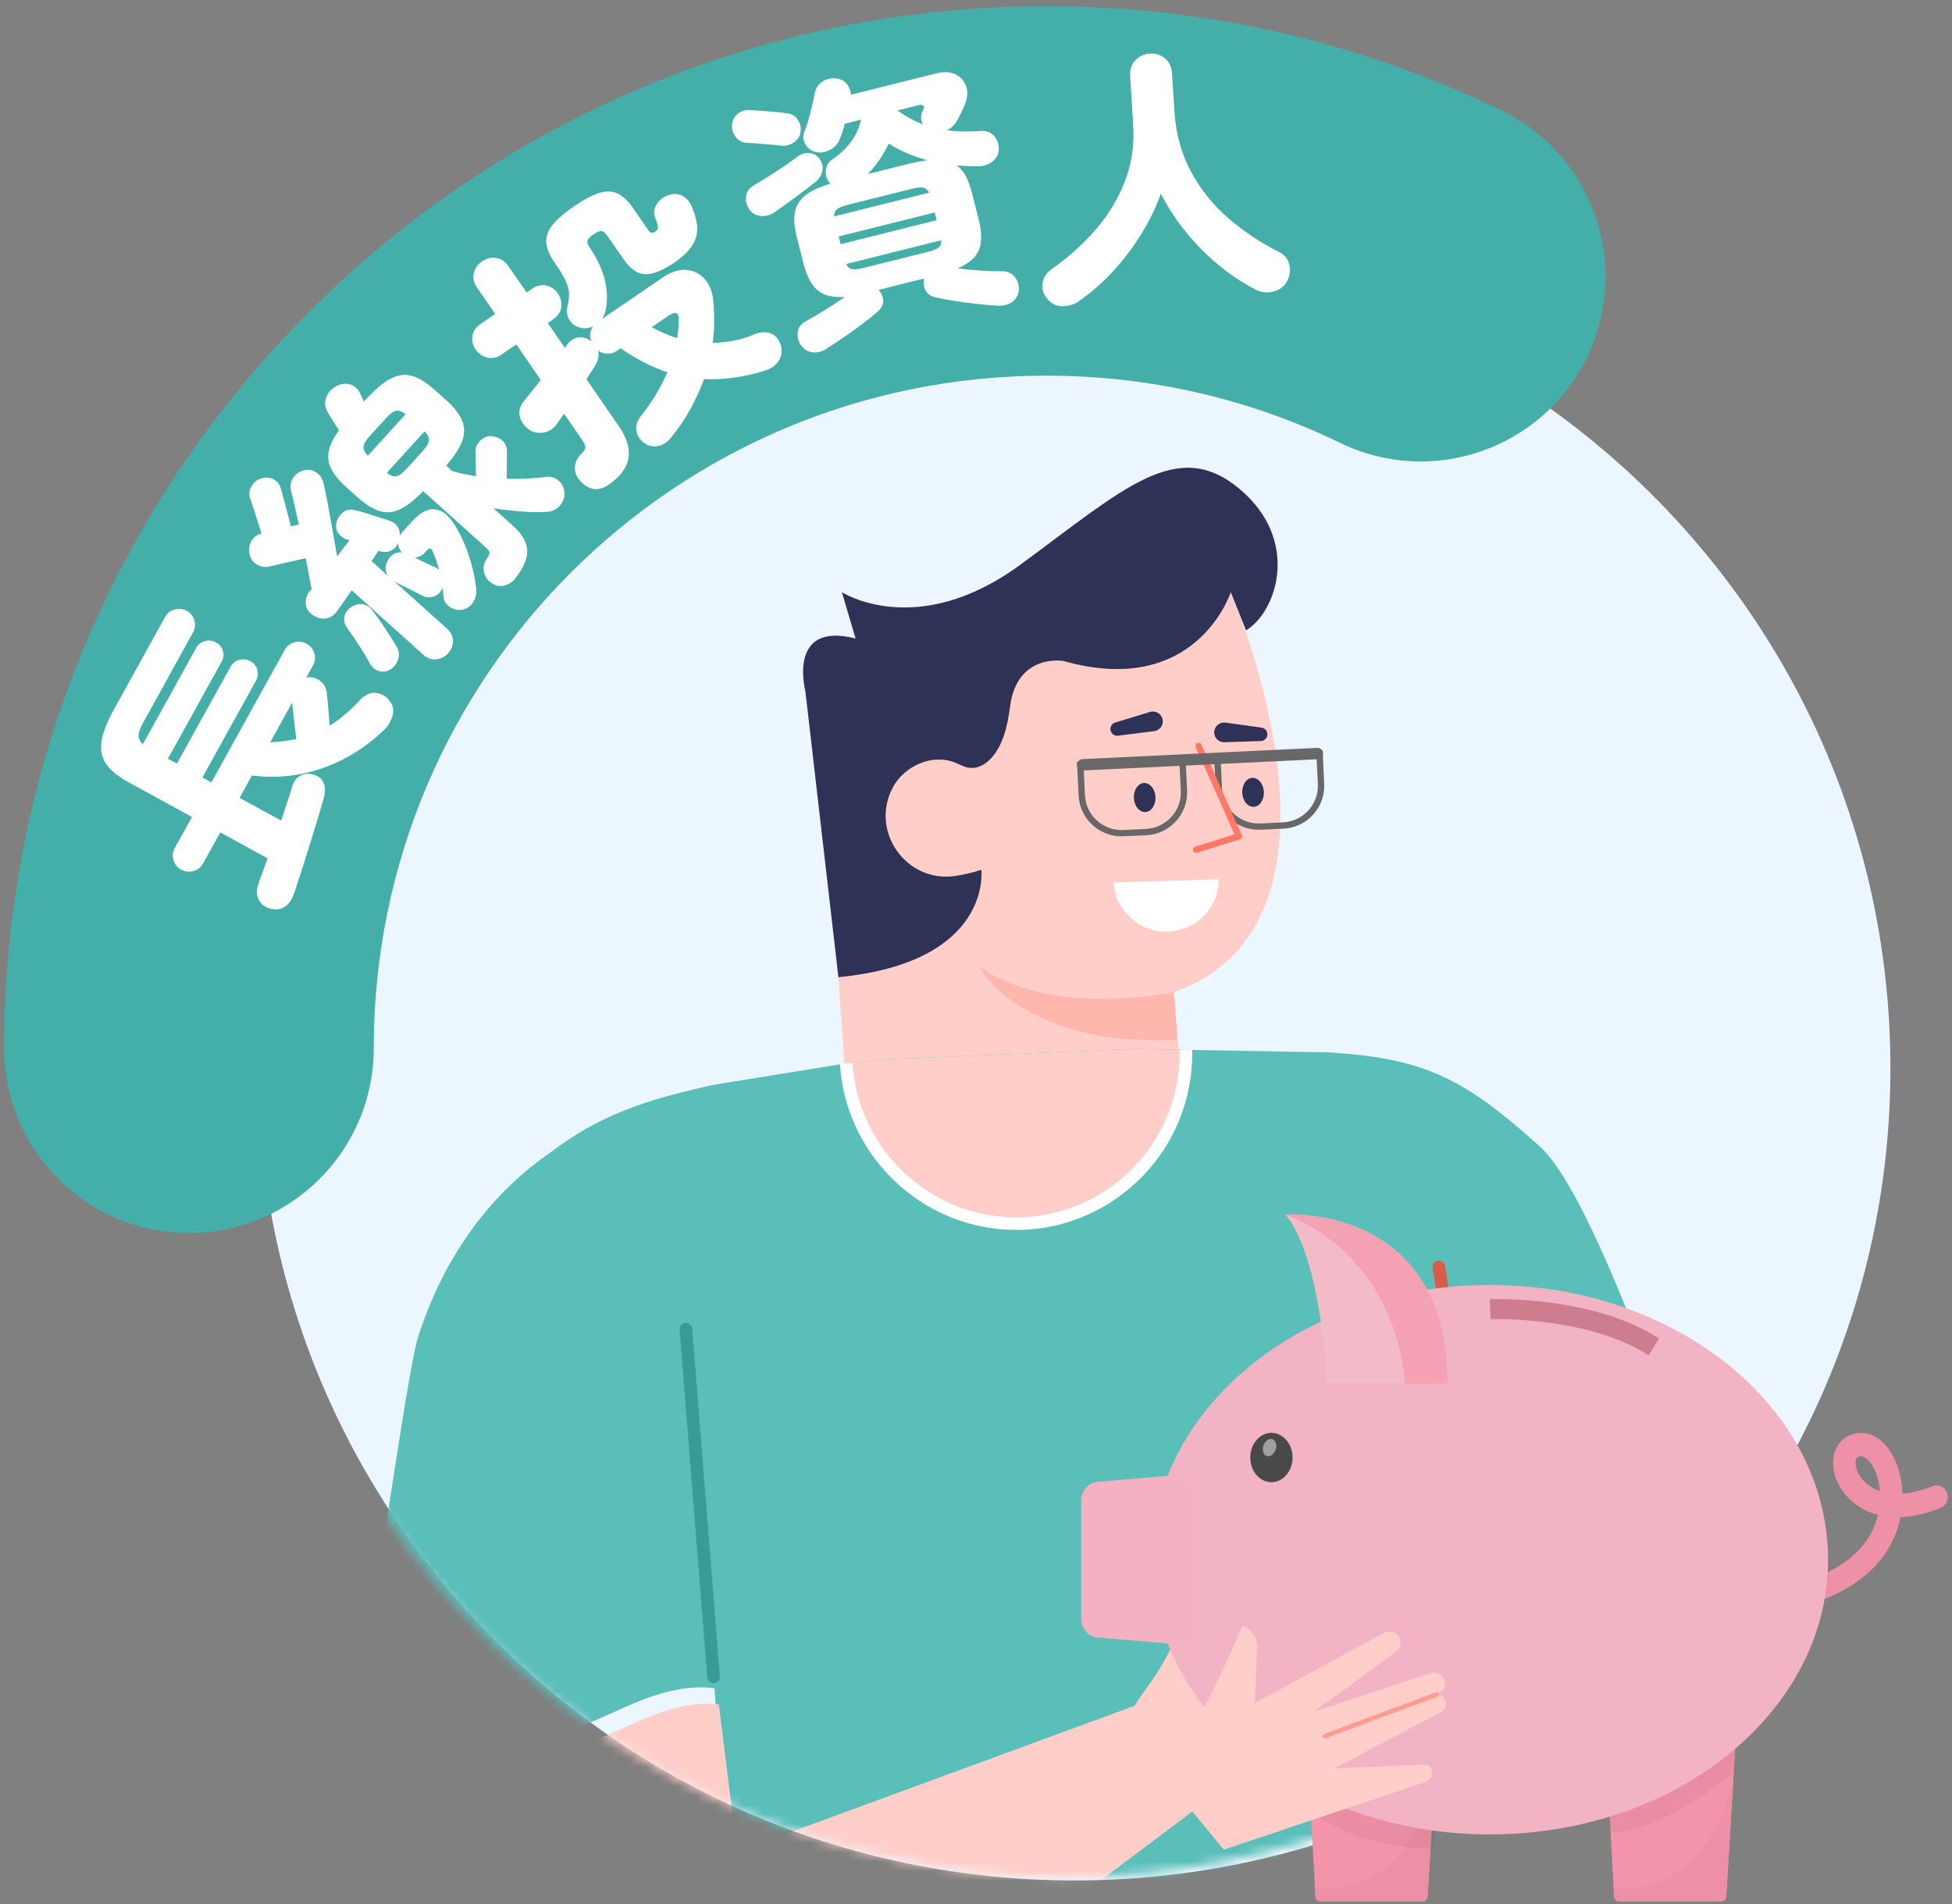
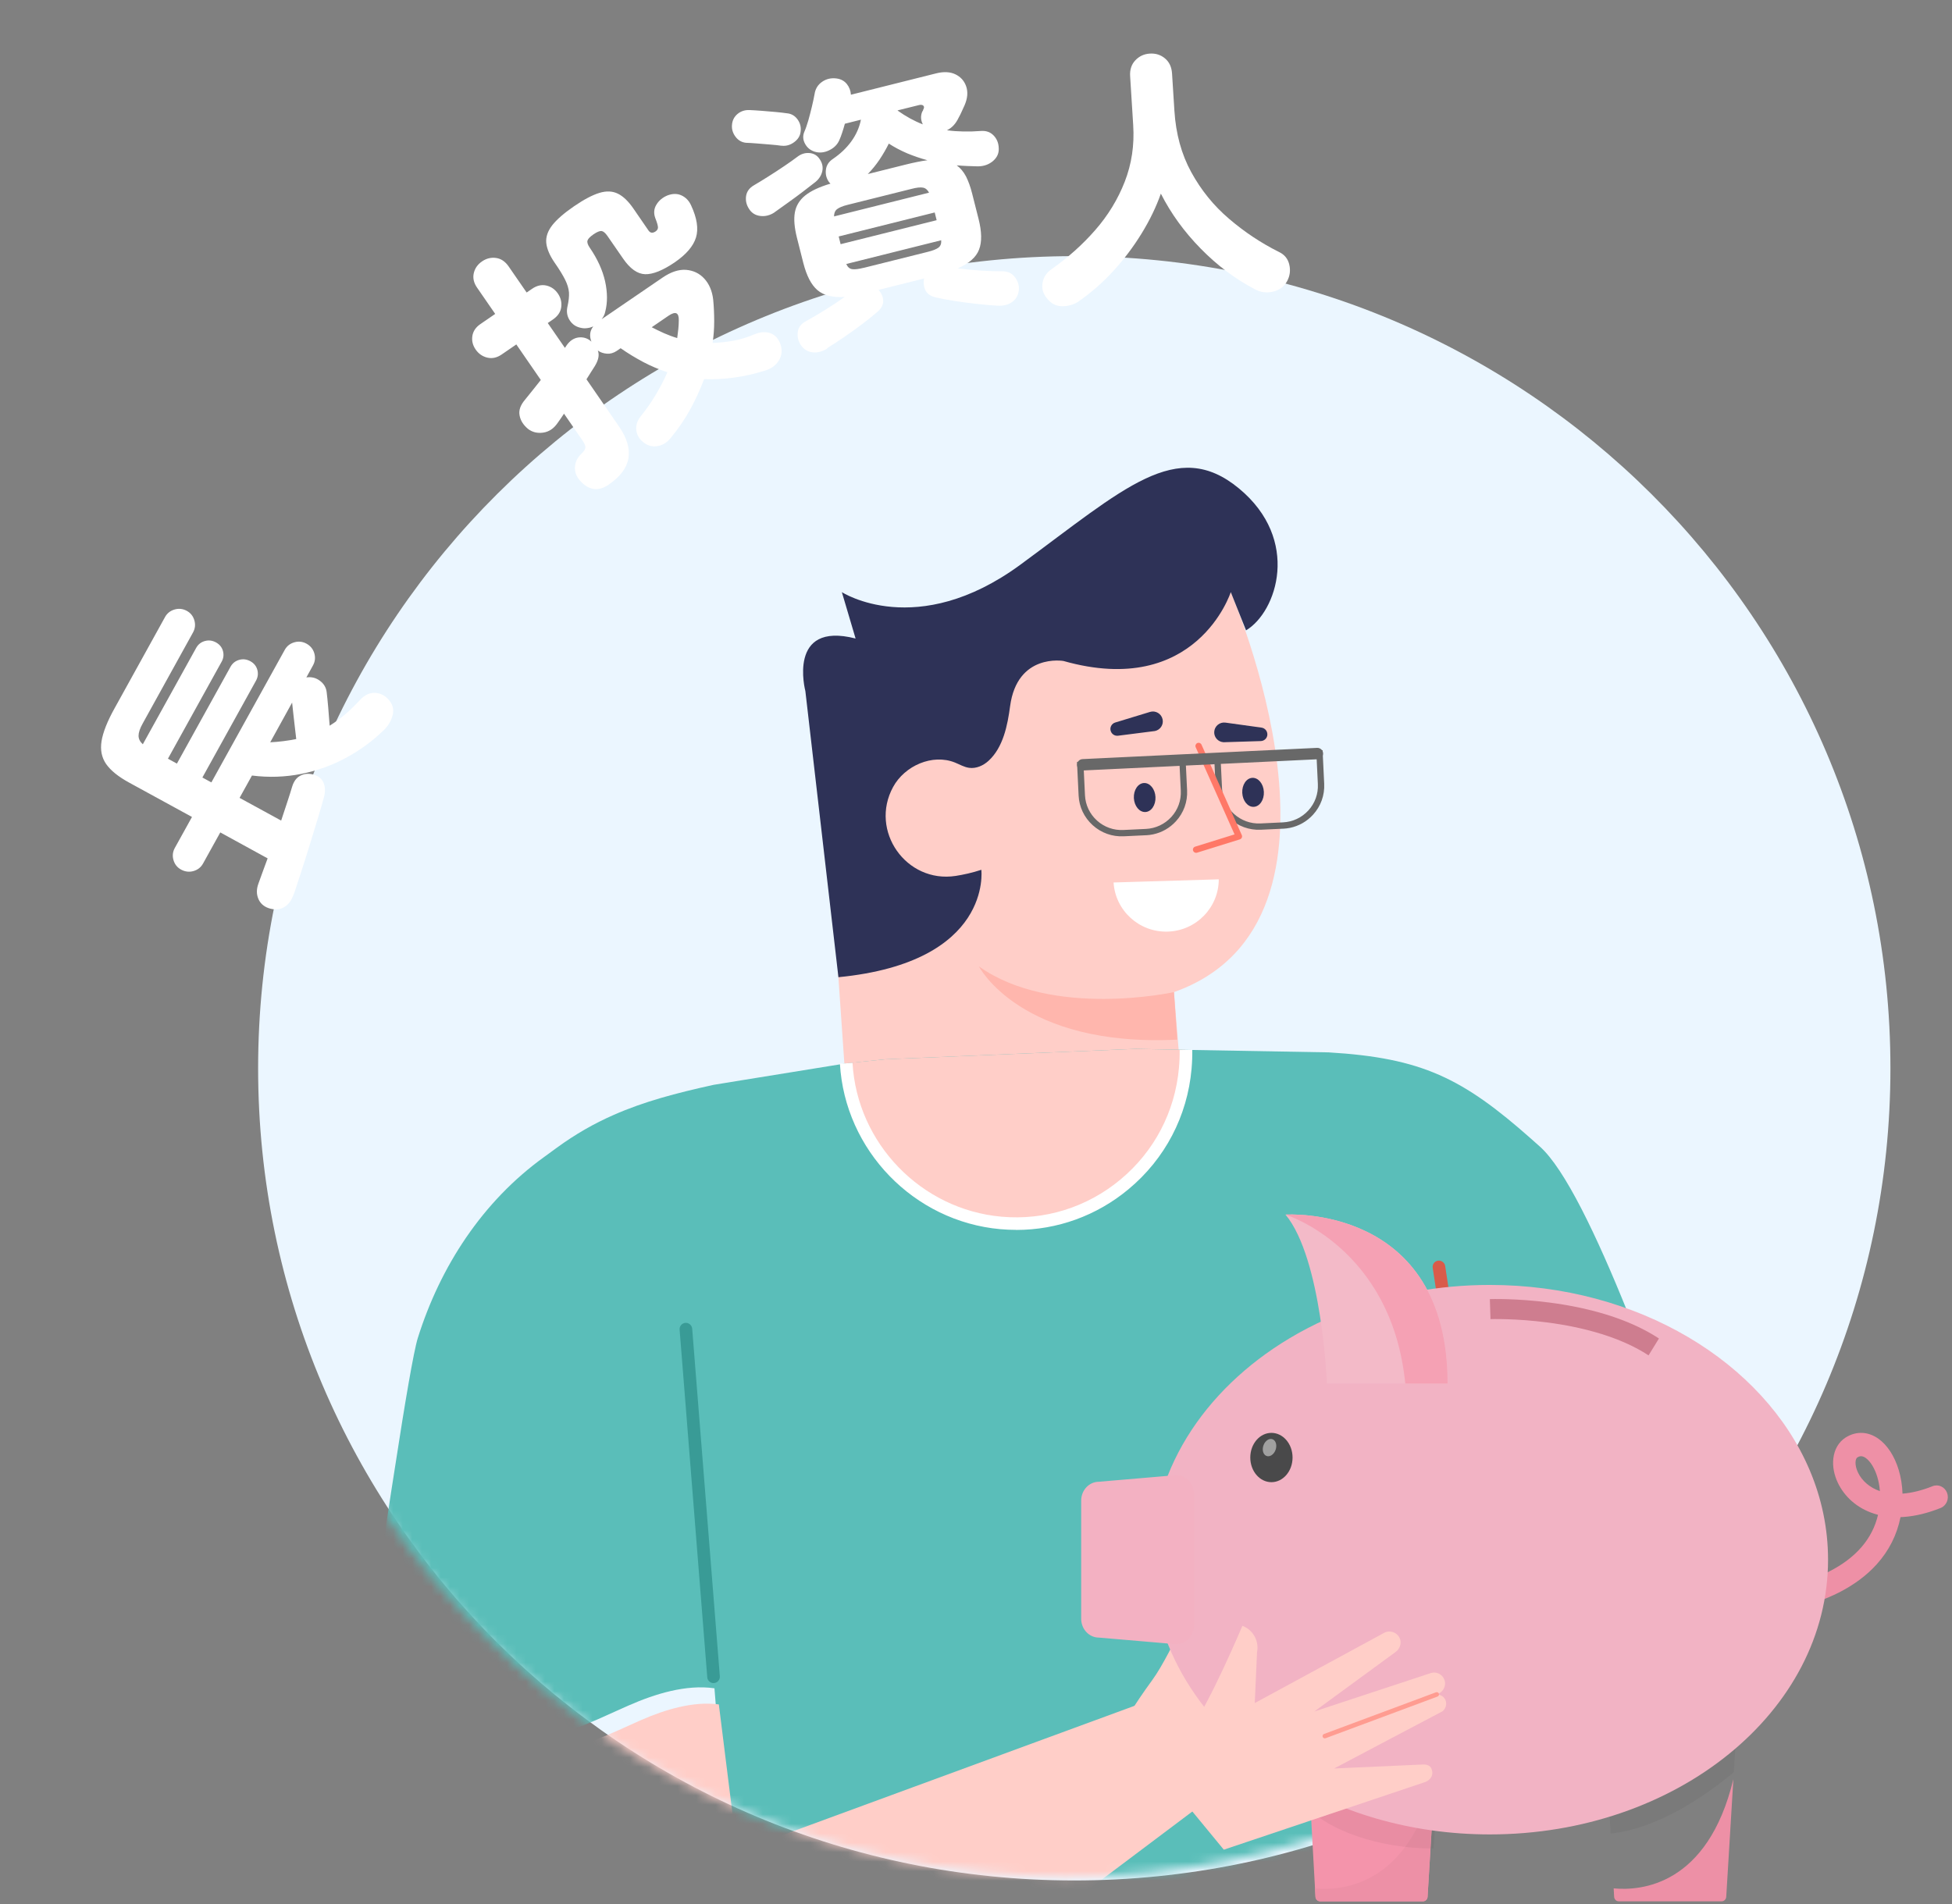
<svg xmlns="http://www.w3.org/2000/svg" width="206" height="201" viewBox="0 0 206 201" fill="none">
  <rect x="0" y="0" width="206" height="201" fill="#808080" stroke="none" />
  <g id="Group 58482">
    <g id="Group 58435">
      <g id="Group 58434">
        <path id="Vector" d="M113.371 198.487C160.939 198.487 199.502 160.107 199.502 112.762C199.502 65.417 160.939 27.036 113.371 27.036C65.802 27.036 27.24 65.417 27.24 112.762C27.24 160.107 65.802 198.487 113.371 198.487Z" fill="#EBF6FF" />
        <g id="Clip path group">
          <mask id="mask0_1_4559" style="mask-type:luminance" maskUnits="userSpaceOnUse" x="26" y="26" width="173" height="173">
            <g id="clippath">
              <path id="Vector_2" d="M112.366 198.113C159.935 198.113 198.497 159.732 198.497 112.387C198.497 65.042 159.935 26.662 112.366 26.662C64.798 26.662 26.235 65.042 26.235 112.387C26.235 159.732 64.798 198.113 112.366 198.113Z" fill="white" />
            </g>
          </mask>
          <g mask="url(#mask0_1_4559)">
            <g id="Group">
              <path id="Vector_3" d="M129.884 62.508C129.884 62.508 145.002 97.218 123.892 104.722L125.1 119.625L89.815 122.457L86.63 76.506L129.884 62.508Z" fill="#FFCEC8" />
              <path id="Vector_4" d="M129.884 62.508C129.884 62.508 126.279 73.751 112.224 69.767C112.224 69.767 107.349 68.919 106.597 74.552C106.332 76.535 105.879 78.879 104.326 80.303C103.773 80.811 103.017 81.152 102.271 81.046C101.741 80.972 101.27 80.686 100.775 80.487C98.401 79.535 95.475 80.824 94.253 83.065C91.727 87.692 95.629 93.254 100.847 92.457C101.657 92.331 102.591 92.132 103.563 91.81C103.563 91.81 104.788 101.552 88.481 103.147L84.992 72.941C84.992 72.941 83.034 65.536 90.293 67.398L88.843 62.501C88.843 62.501 96.738 67.636 107.679 59.608C118.62 51.579 124.186 46.133 130.743 51.55C137.301 56.968 134.752 64.594 131.499 66.536L129.894 62.517L129.884 62.508Z" fill="#2E3257" />
              <path id="Vector_5" d="M123.892 104.722C123.892 104.722 111.061 107.536 103.311 102.009C103.311 102.009 107.695 110.555 124.241 109.738L123.892 104.726V104.722Z" fill="#FFB6AD" />
              <g id="Group_2">
                <path id="Vector_6" d="M119.66 84.236C119.702 85.081 120.245 85.743 120.875 85.711C121.505 85.682 121.979 84.972 121.941 84.126C121.899 83.281 121.356 82.622 120.726 82.65C120.096 82.68 119.621 83.39 119.66 84.236Z" fill="#2E3257" />
                <path id="Vector_7" d="M120.959 88.161L118.591 88.274C117.376 88.332 116.213 87.917 115.315 87.103C114.417 86.29 113.887 85.177 113.829 83.972L113.658 80.419L125.106 79.873L125.278 83.425C125.336 84.634 124.919 85.792 124.102 86.685C123.449 87.402 122.603 87.882 121.666 88.074C121.433 88.123 121.194 88.151 120.955 88.164L120.959 88.161ZM114.362 81.052L114.501 83.94C114.55 84.969 115.002 85.917 115.767 86.612C116.533 87.303 117.525 87.66 118.558 87.608L120.926 87.496C121.96 87.447 122.913 86.997 123.611 86.235C124.308 85.473 124.664 84.486 124.612 83.457L124.473 80.57L114.362 81.052Z" fill="#686868" />
                <path id="Vector_8" d="M131.099 83.689C131.141 84.534 131.683 85.197 132.313 85.165C132.943 85.136 133.421 84.425 133.379 83.58C133.337 82.734 132.795 82.075 132.165 82.104C131.535 82.133 131.06 82.843 131.099 83.689Z" fill="#2E3257" />
                <path id="Vector_9" d="M135.424 87.47L133.056 87.582C130.553 87.701 128.417 85.772 128.298 83.281L128.127 79.728L139.575 79.181L139.746 82.734C139.804 83.943 139.388 85.1 138.57 85.994C137.918 86.711 137.071 87.19 136.135 87.383C135.902 87.431 135.663 87.46 135.421 87.473L135.424 87.47ZM128.828 80.361L128.967 83.248C129.07 85.374 130.889 87.02 133.024 86.917L135.392 86.804C136.425 86.756 137.378 86.306 138.076 85.544C138.771 84.782 139.129 83.795 139.078 82.766L138.939 79.879L128.828 80.361Z" fill="#686868" />
                <path id="Vector_10" d="M128.621 92.817C128.615 95.791 126.24 98.244 123.23 98.334C120.222 98.424 117.702 96.115 117.518 93.148L128.618 92.817H128.621Z" fill="white" />
                <g id="Group_3">
                  <path id="Vector_11" d="M126.492 78.738L130.743 88.28L126.227 89.685L126.492 78.738Z" fill="#FFCEC8" />
                  <path id="Vector_12" d="M126.295 90.013C126.295 90.013 126.318 90.007 126.327 90.004L130.843 88.599C130.934 88.57 131.008 88.505 131.05 88.418C131.089 88.332 131.089 88.232 131.05 88.145L126.799 78.603C126.725 78.435 126.528 78.358 126.357 78.432C126.189 78.506 126.111 78.706 126.185 78.873L130.285 88.074L126.127 89.367C125.949 89.422 125.853 89.608 125.907 89.785C125.959 89.949 126.127 90.045 126.295 90.013Z" fill="#FF7867" />
                </g>
                <path id="Vector_13" d="M117.202 77.095C117.276 77.461 117.622 77.706 117.993 77.657L121.882 77.162C122.448 77.046 122.813 76.493 122.693 75.931C122.567 75.329 121.95 74.966 121.362 75.146L117.689 76.265C117.337 76.374 117.124 76.731 117.198 77.091L117.202 77.095Z" fill="#2E3257" />
                <path id="Vector_14" d="M133.751 77.542C133.735 77.915 133.431 78.21 133.056 78.223L129.138 78.345C128.56 78.32 128.114 77.834 128.14 77.259C128.169 76.645 128.718 76.191 129.328 76.275L133.13 76.802C133.495 76.854 133.764 77.172 133.747 77.542H133.751Z" fill="#2E3257" />
                <path id="Vector_15" d="M114.298 81.326L139.055 80.143C139.388 80.126 139.646 79.844 139.63 79.512C139.614 79.181 139.329 78.924 138.997 78.94L114.239 80.126C113.907 80.143 113.648 80.425 113.664 80.757C113.681 81.088 113.965 81.345 114.298 81.329V81.326Z" fill="#686868" />
              </g>
            </g>
            <g id="Group 58493">
              <path id="Vector_16" d="M181.064 164.758C181.064 164.758 179.179 167.076 175.658 167.896L175.158 163.657C175.158 163.657 178.125 162.685 181.067 164.758H181.064Z" fill="#464646" />
              <path id="Vector_17" d="M179.369 176.339L175.431 151.022L155.482 156.844L158.418 206.821L165.951 208.7C172.244 210.271 178.73 209.253 184.124 206.155L179.365 176.339H179.369Z" fill="#FFCEC8" />
              <path id="Vector_18" d="M159.127 169.279C158.476 169.267 157.838 169.152 157.221 168.943L173.5 255.4C158.126 262.87 140.396 265.611 123.525 262.732C118.878 261.945 114.311 260.754 109.698 259.726C105.445 258.788 101.145 257.992 96.823 257.424C90.49 256.604 83.973 256.301 77.804 257.909C73.901 258.939 70.134 260.812 67.149 263.485L64.675 216.683L75.584 180.368H75.572L75.398 178.205C72.413 177.777 69.148 178.782 66.312 180.032C62.489 181.708 58.586 183.824 54.438 183.5C50.209 183.155 49.58 180.39 45.339 180.088C42.515 179.89 39.681 180.942 37.601 182.865C37.601 182.865 38.658 175.175 39.948 166.372C40.518 162.497 41.123 158.405 41.715 154.681C42.725 148.112 43.656 142.619 44.096 141.219C46.455 133.702 50.904 126.821 57.423 122.125L58.738 121.165C60.747 119.697 62.712 118.586 64.734 117.697C67.951 116.275 71.334 115.383 75.317 114.507L78.154 114.044L89.309 112.239L93.457 111.81L119.833 110.712L125.165 110.816L140.223 111.082C150.066 111.671 154.353 113.8 161.601 120.218L162.485 121.005C165.136 123.341 168.527 130.465 171.723 138.398C173.432 142.666 175.093 147.165 176.557 151.305C178.578 157.054 180.218 162.096 181.077 164.768C178.603 163.392 175.44 163.358 172.663 164.086C169.339 164.953 166.342 166.77 163.217 168.168C161.914 168.782 160.557 169.3 159.127 169.279Z" fill="#5ABEB9" />
              <path id="Vector_19" d="M75.299 177.653C74.955 177.653 74.663 177.391 74.639 177.042L71.721 140.345C71.694 139.981 71.966 139.663 72.332 139.633C72.673 139.596 73.017 139.876 73.048 140.24L75.966 176.937C75.993 177.301 75.721 177.619 75.355 177.65C75.339 177.65 75.321 177.65 75.302 177.65L75.299 177.653Z" fill="#399B96" />
              <path id="Vector_20" d="M157.026 168.369C156.703 168.369 156.418 168.131 156.368 167.804L151.197 133.822C151.141 133.461 151.393 133.122 151.755 133.07C152.099 133.011 152.459 133.264 152.512 133.625L157.683 167.606C157.739 167.967 157.487 168.307 157.125 168.359C157.091 168.365 157.06 168.369 157.026 168.369Z" fill="#D95B4A" />
              <path id="Vector_21" d="M125.085 112.77C124.204 122.662 115.493 129.965 105.625 129.08C96.656 128.278 89.808 120.977 89.306 112.23L93.454 111.81L119.833 110.715L125.156 110.816C125.171 111.467 125.14 112.112 125.081 112.77H125.085Z" fill="#FFCEC8" />
              <path id="Vector_22" d="M107.249 129.817C106.688 129.817 106.127 129.793 105.563 129.743C96.439 128.926 89.163 121.415 88.639 112.273L89.969 112.199C90.456 120.69 97.211 127.667 105.684 128.426C110.253 128.833 114.718 127.441 118.246 124.504C121.814 121.536 124.006 117.349 124.418 112.717C124.48 112.038 124.502 111.424 124.489 110.838L125.822 110.81C125.835 111.446 125.81 112.109 125.748 112.834C125.305 117.818 122.945 122.326 119.101 125.522C115.734 128.327 111.577 129.824 107.249 129.824V129.817Z" fill="white" />
              <path id="Vector_23" d="M37.601 182.858C37.601 182.858 40.974 184.747 45.296 185.012L44.117 180.091C44.117 180.091 40.487 179.939 37.598 182.855L37.601 182.858Z" fill="#464646" />
            </g>
            <g id="Group 58439">
              <g id="Group_4">
                <path id="Vector_24" d="M143.701 167.66C143.935 168.178 143.746 168.786 143.286 169.127L134.693 175.419L146.969 171.367C147.577 171.159 148.237 171.489 148.44 172.113C148.638 172.709 148.298 173.356 147.71 173.58L147.607 173.625C148.017 173.616 148.376 173.852 148.529 174.201C148.708 174.603 148.585 175.103 148.226 175.397C144.556 177.313 140.447 179.512 136.789 181.433L146.131 181.015C146.685 181.004 147.022 181.151 147.131 181.7C147.159 181.824 147.156 181.933 147.139 182.038C147.075 182.462 146.713 182.781 146.248 182.914L125.142 190.005L118.545 181.991C118.545 181.991 119.548 180.144 121.615 177.318C123.683 174.493 127.107 166.373 127.107 166.373C128.232 166.8 128.89 167.984 128.65 169.166L128.411 174.529L142.052 167.125C142.642 166.795 143.4 167.03 143.698 167.668L143.701 167.66Z" fill="#FFCEC8" />
                <path id="Vector_25" d="M135.802 178.253C135.705 178.253 135.613 178.195 135.579 178.1C135.532 177.976 135.596 177.84 135.719 177.793L147.529 173.395C147.655 173.347 147.791 173.408 147.839 173.533C147.886 173.658 147.822 173.794 147.699 173.841L135.889 178.239C135.861 178.25 135.833 178.253 135.805 178.253H135.802Z" fill="#FF9C91" />
              </g>
              <path id="Vector_26" d="M129.274 188.604C129.141 188.593 127.045 190.285 126.914 190.396C120.203 195.434 113.505 200.473 106.793 205.526C103.241 208.19 99.677 210.828 96.103 213.448C92.731 215.911 89.714 218.828 86.209 221.116C80.464 224.906 73.37 226.298 66.734 224.11C66.575 224.055 66.419 223.999 66.274 223.933C60.1 221.703 56.539 216.238 54.592 210.206L47.752 181.603C48.119 181.58 48.473 181.586 48.838 181.603C52.647 181.863 53.227 184.351 57.016 184.664C60.752 184.958 64.251 183.05 67.687 181.547C70.216 180.438 73.203 179.548 75.861 179.908L77.803 195.459L119.712 180.061L129.277 188.599L129.274 188.604Z" fill="#FFCEC8" />
            </g>
          </g>
        </g>
        <g id="Group 58441">
-           <path id="Ellipse 2087 (Stroke)" fill-rule="evenodd" clip-rule="evenodd" d="M110.439 39.652C71.227 39.652 39.439 71.44 39.439 110.652C39.439 121.421 30.709 130.152 19.939 130.152C9.17 130.152 0.439 121.421 0.439 110.652C0.439 49.901 49.688 0.652 110.439 0.652C127.617 0.652 143.927 4.603 158.461 11.665C168.148 16.371 172.185 28.039 167.479 37.726C162.772 47.413 151.104 51.45 141.417 46.743C132.079 42.206 121.585 39.652 110.439 39.652Z" fill="#44AEA8" />
          <g id="Group_5">
            <path id="Vector_27" d="M31.02 94.309C30.803 94.987 30.466 95.464 30.008 95.74C29.551 96.017 29.003 96.066 28.363 95.864C27.822 95.679 27.457 95.343 27.258 94.858C27.059 94.372 27.061 93.848 27.269 93.275C27.404 92.91 27.552 92.504 27.712 92.048C27.873 91.6 28.048 91.119 28.244 90.604L23.246 87.865L21.432 91.14C21.211 91.544 20.875 91.811 20.422 91.942C19.978 92.072 19.536 92.016 19.113 91.79C18.708 91.57 18.439 91.236 18.308 90.785C18.178 90.343 18.226 89.912 18.447 89.508L20.261 86.233L13.606 82.594C12.481 81.976 11.687 81.334 11.206 80.652C10.733 79.969 10.568 79.167 10.716 78.236C10.866 77.305 11.321 76.141 12.093 74.76L17.412 65.138C17.633 64.734 17.97 64.467 18.422 64.336C18.866 64.206 19.3 64.254 19.705 64.473C20.111 64.693 20.38 65.028 20.511 65.478C20.642 65.928 20.593 66.351 20.371 66.755L15.053 76.377C14.76 76.9 14.622 77.329 14.622 77.66C14.623 77.991 14.775 78.294 15.071 78.562L20.705 68.384C20.912 68.014 21.218 67.773 21.623 67.662C22.029 67.551 22.414 67.602 22.794 67.808C23.166 68.014 23.415 68.31 23.526 68.705C23.637 69.1 23.593 69.483 23.385 69.853L17.723 80.082L18.67 80.6L24.332 70.371C24.54 70.001 24.846 69.76 25.251 69.648C25.657 69.537 26.041 69.589 26.422 69.795C26.794 70.001 27.043 70.297 27.154 70.692C27.265 71.087 27.221 71.469 27.021 71.839L21.359 82.068L22.306 82.586L30.046 68.603C30.267 68.199 30.604 67.931 31.056 67.8C31.5 67.67 31.934 67.719 32.34 67.938C32.763 68.173 33.039 68.507 33.17 68.957C33.301 69.407 33.252 69.83 33.031 70.234L32.332 71.505C32.869 71.424 33.34 71.542 33.761 71.858C34.182 72.173 34.424 72.582 34.477 73.079C34.52 73.439 34.576 73.959 34.636 74.656C34.689 75.354 34.745 75.996 34.79 76.597C35.906 75.908 36.965 75.006 37.969 73.906C38.472 73.36 39.004 73.11 39.574 73.132C40.143 73.162 40.623 73.4 41.014 73.855C41.439 74.331 41.584 74.853 41.449 75.436C41.314 76.011 41.022 76.541 40.562 77.011C39.391 78.156 38.071 79.143 36.575 79.957C35.079 80.771 33.493 81.35 31.799 81.687C30.105 82.024 28.366 82.082 26.59 81.861L25.283 84.218L29.672 86.616C29.888 85.938 30.1 85.301 30.306 84.696C30.504 84.092 30.689 83.53 30.837 83.018C31.007 82.473 31.286 82.089 31.684 81.882C32.081 81.666 32.532 81.624 33.036 81.748C33.574 81.893 33.944 82.172 34.13 82.594C34.315 83.015 34.345 83.513 34.208 84.072C34.018 84.781 33.786 85.581 33.513 86.473C33.239 87.365 32.959 88.281 32.673 89.222C32.379 90.164 32.099 91.081 31.808 91.958C31.517 92.835 31.26 93.621 31.037 94.316L31.02 94.309ZM31.263 78.008C31.232 77.704 31.187 77.32 31.127 76.84C31.067 76.369 31.015 75.888 30.961 75.392C30.909 74.904 30.87 74.495 30.828 74.16L28.516 78.352C29.477 78.303 30.393 78.186 31.263 78.008Z" fill="white" />
-             <path id="Vector_28" d="M47.288 68.962C46.951 69.334 46.537 69.543 46.038 69.596C45.547 69.649 45.09 69.49 44.672 69.11L37.115 62.311C36.837 62.711 36.565 63.086 36.316 63.452C36.068 63.817 35.841 64.133 35.635 64.423C35.276 64.934 34.86 65.223 34.378 65.284C33.905 65.352 33.441 65.225 32.995 64.903C32.526 64.584 32.284 64.174 32.263 63.676C32.241 63.177 32.41 62.721 32.76 62.307L32.88 62.177C32.801 61.771 32.716 61.285 32.608 60.721C32.501 60.156 32.391 59.559 32.263 58.923C31.911 58.998 31.473 59.095 30.955 59.215C30.436 59.335 29.951 59.452 29.488 59.551C29.026 59.658 28.691 59.732 28.492 59.787C28.014 59.904 27.572 59.848 27.14 59.606C26.717 59.372 26.455 59.004 26.345 58.52C26.229 58.045 26.276 57.598 26.495 57.17C26.715 56.742 27.066 56.457 27.559 56.323L27.599 56.32C27.472 55.918 27.324 55.469 27.174 54.98C27.016 54.492 26.876 54.035 26.739 53.609C26.601 53.184 26.498 52.893 26.438 52.736C26.25 52.282 26.273 51.829 26.514 51.375C26.756 50.929 27.099 50.637 27.56 50.506C28.003 50.359 28.426 50.384 28.821 50.564C29.216 50.752 29.474 51.056 29.612 51.489C29.696 51.741 29.797 52.121 29.924 52.612C30.05 53.102 30.186 53.617 30.331 54.146C30.476 54.676 30.601 55.151 30.696 55.555L31.534 55.371C31.372 54.625 31.224 53.942 31.08 53.324C30.936 52.705 30.816 52.19 30.713 51.786C30.594 51.286 30.666 50.837 30.944 50.429C31.222 50.029 31.591 49.767 32.068 49.643C32.555 49.533 32.999 49.613 33.391 49.874C33.784 50.135 34.031 50.512 34.14 50.996C34.281 51.566 34.431 52.281 34.587 53.157C34.749 54.032 34.916 54.956 35.087 55.927C35.257 56.907 35.425 57.838 35.581 58.73C35.809 58.415 36.038 58.123 36.259 57.832C36.481 57.549 36.688 57.276 36.895 57.018L36.581 56.929C36.173 56.798 35.863 56.555 35.649 56.184C35.435 55.821 35.405 55.419 35.559 54.988C35.713 54.557 35.965 54.231 36.296 54.005C36.629 53.786 37.006 53.734 37.42 53.848C37.749 53.912 38.163 54.026 38.653 54.175C39.143 54.332 39.616 54.482 40.065 54.626C40.522 54.777 40.879 54.887 41.145 54.972C41.511 55.09 41.777 55.296 41.962 55.589C42.138 55.882 42.218 56.199 42.195 56.539C42.274 56.396 42.346 56.286 42.429 56.199L43.462 55.056C44.324 54.112 45.119 53.681 45.862 53.755C46.605 53.828 47.259 54.319 47.844 55.203C48.456 56.117 48.974 57.184 49.399 58.419C49.824 59.646 50.111 60.875 50.251 62.099C50.315 62.626 50.214 63.118 49.939 63.558C49.665 64.007 49.263 64.271 48.735 64.367C48.244 64.42 47.806 64.308 47.42 64.022C47.034 63.744 46.829 63.397 46.815 62.986C46.795 62.834 46.776 62.682 46.764 62.53C46.752 62.37 46.732 62.21 46.711 62.034C46.526 62.491 46.225 62.796 45.798 62.95C45.372 63.102 44.965 63.077 44.569 62.88C44.34 62.752 44.037 62.598 43.649 62.401C43.262 62.212 42.874 62.015 42.487 61.827C42.1 61.638 41.795 61.467 41.582 61.33L47.173 66.356C47.59 66.728 47.802 67.164 47.806 67.648C47.809 68.132 47.639 68.564 47.302 68.936L47.288 68.962ZM54.39 61.062C54.055 61.458 53.636 61.715 53.15 61.825C52.663 61.934 52.183 61.8 51.709 61.424C51.363 61.144 51.149 60.773 51.066 60.319C50.983 59.865 51.072 59.431 51.342 59.023C51.532 58.751 51.638 58.541 51.66 58.394C51.68 58.239 51.578 58.07 51.369 57.876L44.656 51.836C43.768 52.758 42.964 53.391 42.237 53.744C41.509 54.097 40.792 54.16 40.071 53.947C39.349 53.727 38.575 53.245 37.74 52.492L36.549 51.428C35.41 50.408 34.778 49.447 34.654 48.553C34.53 47.658 34.898 46.614 35.773 45.419C35.58 45.111 35.36 44.772 35.112 44.395C34.865 44.018 34.708 43.756 34.632 43.608C34.319 43.115 34.233 42.614 34.38 42.094C34.528 41.575 34.837 41.164 35.318 40.87C35.796 40.544 36.299 40.441 36.826 40.547C37.354 40.66 37.752 40.994 38.029 41.554C38.062 41.664 38.12 41.789 38.196 41.937C38.272 42.084 38.34 42.241 38.4 42.397L38.573 42.207C39.539 41.15 40.4 40.408 41.172 39.995C41.943 39.582 42.697 39.468 43.433 39.663C44.17 39.858 44.986 40.362 45.881 41.158L47.072 42.222C47.924 42.989 48.489 43.713 48.767 44.394C49.046 45.075 49.051 45.793 48.775 46.548C48.499 47.303 47.932 48.169 47.09 49.152L47.733 49.733C48.511 49.941 49.343 50.12 50.23 50.264C50.22 49.812 50.208 49.321 50.2 48.789C50.185 48.258 50.175 47.912 50.17 47.742C50.144 47.276 50.316 46.876 50.663 46.528C51.01 46.179 51.403 46.02 51.834 46.036C52.307 46.065 52.691 46.222 53.004 46.497C53.317 46.772 53.483 47.147 53.502 47.613C53.503 47.847 53.494 48.267 53.491 48.873C53.487 49.478 53.481 50.035 53.477 50.528C54.192 50.547 54.905 50.542 55.609 50.513C56.312 50.484 56.981 50.426 57.606 50.339C58.095 50.262 58.534 50.382 58.923 50.7C59.312 51.026 59.522 51.446 59.563 51.983C59.603 52.521 59.443 52.977 59.083 53.375C58.724 53.773 58.278 53.984 57.745 54.024C56.963 54.083 56.078 54.068 55.083 53.99C54.089 53.919 53.09 53.801 52.074 53.651L54.169 55.535C55.134 56.399 55.622 57.274 55.638 58.144C55.655 59.014 55.226 59.99 54.365 61.056L54.39 61.062ZM41.188 70.662C40.817 70.9 40.423 70.954 40.009 70.832C39.594 70.71 39.275 70.459 39.052 70.073C38.881 69.738 38.656 69.336 38.361 68.866C38.066 68.396 37.772 67.926 37.453 67.465C37.143 67.004 36.879 66.621 36.653 66.315C36.356 65.918 36.253 65.522 36.336 65.112C36.419 64.703 36.638 64.38 37 64.127C37.369 63.865 37.766 63.746 38.189 63.771C38.613 63.796 38.978 64.018 39.284 64.423C39.517 64.712 39.805 65.094 40.133 65.578C40.469 66.061 40.79 66.545 41.102 67.038C41.415 67.531 41.673 67.939 41.868 68.272C42.111 68.697 42.16 69.137 42.017 69.6C41.872 70.054 41.599 70.414 41.181 70.671L41.188 70.662ZM40.967 60.811C40.629 60.296 40.604 59.757 40.911 59.194C41.058 58.884 41.267 58.65 41.523 58.494C41.779 58.337 42.082 58.274 42.41 58.314C42.143 58.004 42.02 57.666 42.026 57.31C41.853 57.703 41.582 57.981 41.212 58.138C40.844 58.303 40.463 58.307 40.071 58.167L39.97 58.11C39.852 58.264 39.735 58.443 39.611 58.629C39.488 58.824 39.357 59.02 39.219 59.232L40.967 60.803L40.967 60.811ZM38.821 48.103L42.806 43.721C42.419 43.427 42.085 43.307 41.797 43.361C41.51 43.414 41.164 43.675 40.745 44.134L39.021 46.022C38.617 46.464 38.401 46.835 38.367 47.128C38.332 47.421 38.486 47.749 38.821 48.103ZM42.891 49.499L44.606 47.612C45.026 47.153 45.241 46.781 45.268 46.489C45.294 46.196 45.141 45.877 44.807 45.531L40.822 49.913C41.209 50.207 41.55 50.326 41.837 50.264C42.133 50.202 42.479 49.95 42.883 49.508L42.891 49.499ZM46.333 60.134C46.128 59.35 45.9 58.69 45.632 58.137C45.495 57.833 45.307 57.806 45.075 58.066L44.798 58.369C44.671 58.516 44.517 58.624 44.344 58.702C44.172 58.779 43.989 58.833 43.797 58.872C44.167 59.046 44.546 59.227 44.958 59.43C45.362 59.626 45.682 59.779 45.908 59.875C46.076 59.951 46.22 60.037 46.334 60.142L46.333 60.134Z" fill="white" />
            <path id="Vector_29" d="M64.283 51.129C63.689 51.536 63.141 51.69 62.632 51.608C62.123 51.517 61.656 51.237 61.23 50.753C60.833 50.322 60.65 49.836 60.676 49.31C60.701 48.783 60.925 48.306 61.349 47.904C61.621 47.649 61.759 47.429 61.777 47.242C61.788 47.056 61.679 46.797 61.451 46.46L59.522 43.667C59.405 43.838 59.289 44.016 59.164 44.195C59.04 44.373 58.93 44.527 58.835 44.663C58.432 45.242 57.93 45.578 57.321 45.664C56.711 45.751 56.182 45.621 55.726 45.276C55.233 44.861 54.93 44.392 54.833 43.85C54.727 43.309 54.921 42.762 55.406 42.193C55.658 41.876 55.932 41.541 56.214 41.189C56.495 40.829 56.784 40.468 57.074 40.108L54.489 36.356L52.931 37.425C52.438 37.761 51.935 37.871 51.423 37.748C50.919 37.625 50.508 37.341 50.199 36.896C49.89 36.451 49.773 35.976 49.849 35.47C49.925 34.964 50.209 34.539 50.703 34.204L52.26 33.135L50.349 30.365C49.995 29.859 49.883 29.343 49.999 28.834C50.115 28.325 50.408 27.908 50.871 27.591C51.334 27.274 51.828 27.156 52.352 27.229C52.877 27.303 53.312 27.601 53.667 28.107L55.578 30.876L56.133 30.496C56.641 30.143 57.151 30.024 57.655 30.139C58.158 30.255 58.56 30.531 58.869 30.976C59.178 31.421 59.295 31.904 59.229 32.417C59.162 32.931 58.87 33.364 58.361 33.717L57.806 34.098L59.617 36.721L59.792 36.458C60.136 35.964 60.553 35.691 61.034 35.622C61.524 35.561 61.955 35.682 62.327 35.985L62.414 36.067C62.181 35.456 62.246 34.918 62.609 34.455C62.413 34.542 62.207 34.606 61.99 34.631C61.773 34.663 61.562 34.663 61.348 34.614C60.806 34.518 60.395 34.242 60.119 33.803C59.835 33.364 59.766 32.877 59.888 32.344C60.016 31.785 60.069 31.297 60.046 30.88C60.014 30.462 59.884 30.02 59.645 29.538C59.406 29.056 59.036 28.446 58.527 27.718C57.999 26.951 57.712 26.254 57.648 25.629C57.593 25.004 57.806 24.383 58.287 23.766C58.768 23.157 59.529 22.495 60.57 21.779C61.627 21.054 62.524 20.583 63.261 20.359C63.998 20.134 64.65 20.166 65.214 20.446C65.778 20.726 66.32 21.25 66.848 22.018L68.441 24.335C68.632 24.603 68.869 24.633 69.178 24.433C69.356 24.314 69.442 24.163 69.438 23.994C69.432 23.817 69.343 23.492 69.153 23.015C68.969 22.512 69.006 22.033 69.274 21.601C69.541 21.162 69.922 20.843 70.442 20.626C70.986 20.424 71.48 20.419 71.925 20.628C72.371 20.836 72.705 21.182 72.928 21.666C73.556 23.015 73.731 24.147 73.451 25.064C73.171 25.98 72.425 26.852 71.215 27.685C69.95 28.546 68.911 28.963 68.09 28.944C67.269 28.917 66.498 28.37 65.761 27.303L64.097 24.895C63.878 24.581 63.671 24.411 63.483 24.384C63.295 24.366 63.011 24.476 62.641 24.73C62.271 24.984 62.06 25.201 62.001 25.391C61.943 25.581 62.026 25.833 62.245 26.156C63.056 27.337 63.59 28.515 63.857 29.69C64.116 30.872 64.123 31.945 63.871 32.908C63.819 33.178 63.692 33.438 63.492 33.695L69.925 29.299C70.805 28.7 71.627 28.428 72.402 28.483C73.169 28.547 73.816 28.853 74.329 29.412C74.841 29.97 75.156 30.705 75.264 31.617C75.337 32.362 75.37 33.126 75.371 33.9C75.373 34.675 75.316 35.437 75.203 36.196C75.915 36.175 76.647 36.096 77.391 35.967C78.135 35.831 78.88 35.605 79.627 35.283C80.248 35.027 80.813 34.992 81.322 35.18C81.831 35.368 82.186 35.785 82.388 36.415C82.57 37.015 82.499 37.569 82.187 38.068C81.868 38.568 81.399 38.91 80.781 39.102C79.641 39.462 78.524 39.715 77.433 39.861C76.349 40.007 75.307 40.061 74.306 40.016C73.907 41.078 73.427 42.139 72.857 43.182C72.287 44.226 71.6 45.237 70.805 46.201C70.405 46.707 69.925 47.009 69.372 47.091C68.819 47.173 68.322 47.041 67.889 46.678C67.467 46.339 67.216 45.922 67.155 45.426C67.085 44.931 67.235 44.444 67.604 43.956C68.205 43.217 68.732 42.459 69.208 41.665C69.676 40.88 70.086 40.082 70.432 39.29C69.551 39.001 68.705 38.645 67.886 38.214C67.076 37.783 66.277 37.302 65.498 36.756L65.09 37.036C64.75 37.264 64.4 37.362 64.041 37.333C63.674 37.304 63.358 37.191 63.092 37.001C63.273 37.463 63.161 38.02 62.755 38.672C62.639 38.842 62.508 39.054 62.356 39.299C62.205 39.545 62.053 39.79 61.893 40.036L65.315 44.999C67.007 47.454 66.657 49.49 64.274 51.121L64.283 51.129ZM71.467 35.686C71.509 35.376 71.55 35.059 71.583 34.749C71.616 34.432 71.634 34.124 71.635 33.818C71.653 32.985 71.293 32.827 70.552 33.326L68.778 34.541C69.183 34.752 69.612 34.962 70.074 35.169C70.535 35.369 70.994 35.544 71.475 35.685L71.467 35.686Z" fill="white" />
            <path id="Vector_30" d="M82.478 15.386C82.189 15.34 81.802 15.298 81.318 15.259C80.834 15.22 80.359 15.181 79.875 15.142C79.391 15.103 79.012 15.077 78.729 15.072C78.278 15.026 77.907 14.815 77.625 14.439C77.344 14.063 77.217 13.663 77.245 13.237C77.269 12.731 77.474 12.33 77.837 12.025C78.199 11.728 78.635 11.587 79.143 11.62C79.426 11.633 79.822 11.652 80.33 11.692C80.838 11.732 81.346 11.772 81.845 11.82C82.345 11.868 82.74 11.911 83.037 11.957C83.505 11.995 83.883 12.214 84.164 12.598C84.445 12.99 84.555 13.414 84.492 13.887C84.446 14.335 84.218 14.711 83.799 15.014C83.388 15.316 82.937 15.44 82.462 15.377L82.478 15.386ZM81.74 22.415C81.264 22.731 80.756 22.86 80.233 22.795C79.702 22.73 79.301 22.469 79.031 22.021C78.767 21.606 78.667 21.166 78.738 20.686C78.809 20.215 79.086 19.833 79.577 19.55C79.993 19.304 80.493 19.006 81.069 18.638C81.645 18.271 82.221 17.903 82.782 17.519C83.342 17.135 83.802 16.818 84.155 16.545C84.542 16.249 84.961 16.116 85.421 16.154C85.88 16.192 86.243 16.402 86.499 16.793C86.779 17.201 86.873 17.624 86.779 18.071C86.677 18.517 86.44 18.892 86.061 19.205C85.691 19.493 85.246 19.843 84.717 20.245C84.188 20.646 83.659 21.04 83.123 21.418C82.587 21.803 82.126 22.128 81.741 22.407L81.74 22.415ZM87.301 36.791C86.726 37.135 86.194 37.262 85.687 37.182C85.189 37.102 84.789 36.833 84.494 36.392C84.223 35.961 84.124 35.505 84.195 35.017C84.259 34.529 84.56 34.156 85.091 33.883C85.615 33.594 86.264 33.214 87.039 32.735C87.806 32.264 88.509 31.798 89.137 31.344C87.879 31.422 86.919 31.183 86.273 30.629C85.619 30.074 85.122 29.116 84.774 27.747L84.106 25.105C83.834 24.021 83.755 23.123 83.886 22.412C84.016 21.702 84.385 21.107 84.982 20.628C85.579 20.149 86.465 19.731 87.639 19.384C87.609 19.351 87.594 19.326 87.578 19.309C87.563 19.292 87.547 19.275 87.524 19.266C87.219 18.865 87.102 18.424 87.158 17.936C87.213 17.455 87.457 17.072 87.884 16.786C88.67 16.251 89.323 15.638 89.833 14.937C90.344 14.236 90.688 13.471 90.857 12.633L89.161 13.061C89.064 13.402 88.976 13.72 88.873 14.014C88.778 14.307 88.677 14.568 88.578 14.789C88.377 15.255 88.02 15.616 87.499 15.866C86.985 16.115 86.472 16.163 85.978 16.011C85.523 15.869 85.18 15.587 84.957 15.173C84.734 14.76 84.705 14.348 84.879 13.921C85.023 13.606 85.155 13.209 85.3 12.725C85.436 12.24 85.565 11.746 85.686 11.237C85.807 10.727 85.901 10.288 85.967 9.913C86.049 9.377 86.312 8.946 86.756 8.637C87.2 8.328 87.707 8.207 88.287 8.283C88.745 8.345 89.1 8.539 89.368 8.866C89.628 9.192 89.772 9.569 89.8 9.998L98.803 7.742C99.598 7.546 100.268 7.578 100.83 7.846C101.384 8.114 101.769 8.543 101.968 9.132C102.166 9.722 102.111 10.379 101.793 11.114C101.676 11.366 101.577 11.579 101.495 11.768C101.413 11.957 101.305 12.178 101.164 12.429C100.867 13.059 100.457 13.499 99.936 13.748C100.498 13.831 101.08 13.867 101.678 13.879C102.276 13.891 102.909 13.873 103.559 13.823C104.094 13.792 104.524 13.949 104.864 14.304C105.203 14.658 105.384 15.102 105.4 15.634C105.431 16.167 105.232 16.617 104.801 16.991C104.362 17.365 103.827 17.557 103.187 17.559C102.824 17.55 102.46 17.541 102.08 17.523C101.709 17.505 101.337 17.488 100.966 17.454C101.358 17.738 101.679 18.124 101.94 18.612C102.191 19.107 102.414 19.713 102.597 20.447L103.266 23.089C103.614 24.458 103.635 25.539 103.322 26.346C103.016 27.153 102.265 27.81 101.075 28.325C101.863 28.427 102.685 28.506 103.532 28.563C104.388 28.619 105.116 28.638 105.707 28.633C106.306 28.622 106.766 28.82 107.087 29.23C107.408 29.64 107.556 30.09 107.524 30.596C107.475 31.126 107.253 31.542 106.849 31.853C106.446 32.164 105.913 32.3 105.243 32.268C104.613 32.23 103.896 32.164 103.091 32.078C102.285 31.991 101.497 31.881 100.718 31.764C99.938 31.639 99.28 31.519 98.744 31.389C98.207 31.267 97.855 31.016 97.67 30.645C97.485 30.274 97.432 29.86 97.519 29.397L92.718 30.596C93.033 30.957 93.193 31.343 93.206 31.755C93.219 32.166 93.014 32.559 92.584 32.925C92.178 33.285 91.656 33.703 91.027 34.181C90.397 34.658 89.752 35.119 89.082 35.579C88.413 36.03 87.82 36.429 87.278 36.758L87.301 36.791ZM88.026 22.842L98.045 20.336C97.889 20.039 97.679 19.86 97.415 19.807C97.15 19.754 96.743 19.791 96.202 19.935L89.452 21.621C88.928 21.749 88.556 21.909 88.338 22.076C88.119 22.25 88.018 22.503 88.018 22.842L88.026 22.842ZM88.713 25.774L98.847 23.242L98.642 22.427L88.509 24.959L88.713 25.774ZM91.144 28.274L97.895 26.588C98.444 26.453 98.823 26.302 99.041 26.135C99.26 25.968 99.353 25.715 99.329 25.359L89.31 27.865C89.449 28.186 89.658 28.373 89.932 28.41C90.205 28.455 90.612 28.402 91.153 28.266L91.144 28.274ZM97.875 16.913C97.148 16.717 96.439 16.474 95.756 16.192C95.074 15.902 94.418 15.557 93.798 15.157C93.52 15.724 93.194 16.28 92.828 16.835C92.453 17.389 92.04 17.901 91.581 18.371L95.562 17.375C95.997 17.267 96.406 17.174 96.798 17.095C97.19 17.017 97.55 16.954 97.875 16.913ZM97.398 13.145C97.161 12.682 97.141 12.238 97.325 11.788C97.351 11.741 97.369 11.717 97.385 11.71C97.393 11.711 97.412 11.663 97.424 11.583C97.538 11.395 97.544 11.251 97.444 11.157C97.351 11.064 97.198 11.041 96.994 11.088L94.733 11.649L94.732 11.673C95.601 12.294 96.484 12.779 97.391 13.128L97.398 13.145Z" fill="white" />
            <path id="Vector_31" d="M113.88 31.791C113.338 32.153 112.74 32.33 112.093 32.322C111.438 32.322 110.904 32.033 110.476 31.477C110.08 31.003 109.926 30.464 110.023 29.868C110.12 29.273 110.435 28.79 110.953 28.428C112.683 27.213 114.228 25.837 115.578 24.292C116.929 22.747 117.972 21.042 118.699 19.175C119.427 17.308 119.726 15.321 119.589 13.197L119.265 8.023C119.225 7.347 119.411 6.792 119.815 6.366C120.228 5.931 120.729 5.698 121.335 5.658C121.958 5.617 122.492 5.786 122.945 6.165C123.397 6.543 123.64 7.066 123.688 7.742L123.939 11.7C124.093 14.13 124.683 16.287 125.718 18.177C126.753 20.068 128.079 21.709 129.704 23.093C131.33 24.485 133.084 25.652 134.968 26.593C135.551 26.867 135.914 27.309 136.06 27.921C136.206 28.532 136.133 29.12 135.834 29.675C135.518 30.254 135.025 30.625 134.346 30.785C133.667 30.946 133.02 30.858 132.421 30.528C130.351 29.442 128.443 28.009 126.713 26.239C124.974 24.469 123.575 22.538 122.508 20.438C122.015 21.846 121.335 23.246 120.47 24.654C119.605 26.062 118.618 27.374 117.495 28.597C116.379 29.82 115.174 30.874 113.888 31.767L113.88 31.791Z" fill="white" />
          </g>
        </g>
      </g>
    </g>
    <g id="Group 58438">
      <g id="Group 58448">
        <g id="Group 58494">
          <g id="Group_6">
            <path id="Vector_32" d="M152.402 171.411L152.341 172.417L152.336 172.5L151.409 187.79L150.969 195.055L150.658 200.178C150.658 200.461 150.441 200.692 150.176 200.692H139.305C139.04 200.692 138.823 200.461 138.823 200.178L138.776 199.325L138.321 191.07L137.238 171.411C137.238 171.129 137.455 170.897 137.72 170.897H151.921C152.037 170.897 152.144 170.942 152.228 171.016C152.24 171.027 152.252 171.038 152.263 171.05C152.35 171.143 152.403 171.271 152.403 171.411L152.402 171.411Z" fill="#F494AB" />
            <path id="Vector_33" d="M151.409 187.79L150.658 200.178C150.658 200.46 150.441 200.691 150.176 200.691H139.305C139.04 200.691 138.823 200.46 138.823 200.178L138.776 199.325C141.601 199.594 148.692 199.073 151.41 187.79H151.409Z" fill="#ED90A6" />
          </g>
          <g id="Group_7">
            <g id="Group_8">
-               <path id="Vector_34" d="M183.922 171.41L183.861 172.417L183.856 172.5L182.973 187.057L182.929 187.79L182.178 200.177C182.178 200.46 181.961 200.691 181.696 200.691H170.824C170.559 200.691 170.343 200.46 170.343 200.177L170.296 199.325L169.977 193.526L168.758 171.41C168.758 171.128 168.974 170.897 169.24 170.897H183.441C183.557 170.897 183.664 170.941 183.748 171.015C183.76 171.026 183.772 171.037 183.783 171.049C183.87 171.142 183.922 171.27 183.922 171.41Z" fill="#F494AB" />
              <path id="Vector_35" d="M182.928 187.79L182.177 200.177C182.177 200.46 181.96 200.691 181.695 200.691H170.824C170.559 200.691 170.342 200.46 170.342 200.177L170.295 199.325C173.12 199.594 180.211 199.073 182.929 187.79H182.928Z" fill="#ED90A6" />
            </g>
            <path id="Vector_36" opacity="0.05" d="M183.921 171.41L183.86 172.417L183.855 172.5L182.973 187.057C176.624 192.352 171.918 193.355 169.975 193.526L168.756 171.41C168.756 171.128 168.973 170.897 169.238 170.897H183.439C183.555 170.897 183.662 170.941 183.746 171.015C183.759 171.026 183.77 171.037 183.781 171.049C183.868 171.142 183.921 171.27 183.921 171.41H183.921Z" fill="black" />
          </g>
          <path id="Vector_37" opacity="0.05" d="M152.766 171.099L152.703 172.121L152.698 172.206L151.743 187.736L151.29 195.116C145.239 195.116 140.352 193.077 138.266 191.068L137.151 171.1C137.151 170.812 137.374 170.578 137.647 170.578H152.27C152.389 170.578 152.499 170.622 152.585 170.697C152.598 170.709 152.61 170.72 152.622 170.733C152.711 170.827 152.766 170.957 152.766 171.1V171.099Z" fill="black" />
          <path id="Vector_38" d="M188.775 169.834L188.46 167.392H188.458C188.481 167.389 190.719 167.06 193.061 165.864C195.878 164.426 197.603 162.419 198.194 159.894C198.045 159.855 197.898 159.812 197.753 159.765C196.863 159.475 196.071 159.026 195.4 158.43C194.791 157.888 194.291 157.227 193.953 156.514C193.549 155.662 193.385 154.777 193.476 153.955C193.585 152.988 194.045 152.2 194.771 151.737C195.333 151.379 195.958 151.211 196.578 151.25C197.16 151.287 197.722 151.496 198.249 151.873C199.184 152.543 199.94 153.708 200.375 155.153C200.615 155.95 200.749 156.794 200.776 157.658C201.755 157.586 202.825 157.323 203.952 156.872C204.563 156.628 205.247 156.946 205.482 157.58C205.716 158.216 205.411 158.927 204.801 159.172C203.445 159.714 202.139 160.032 200.92 160.119C200.801 160.128 200.684 160.134 200.567 160.138C200.19 162.016 199.342 163.695 198.043 165.131C196.989 166.297 195.642 167.298 194.038 168.109C191.361 169.462 188.878 169.82 188.773 169.834H188.775ZM196.397 153.709C196.243 153.709 196.117 153.769 196.007 153.839C195.793 153.976 195.694 154.619 196.076 155.425C196.499 156.317 197.34 157.032 198.392 157.392C198.345 156.784 198.232 156.277 198.116 155.89C197.846 154.994 197.394 154.252 196.907 153.903C196.707 153.76 196.541 153.708 196.398 153.708L196.397 153.709Z" fill="#EE90A6" />
          <path id="Vector_39" d="M192.92 164.629C192.92 180.645 176.94 193.629 157.227 193.629C148.859 193.629 141.164 191.289 135.079 187.371C126.828 182.059 121.535 173.846 121.535 164.629C121.535 154.736 127.632 146.001 136.938 140.767C137.013 140.725 137.088 140.684 137.163 140.641C137.452 140.481 137.745 140.325 138.039 140.172C139.306 139.514 140.627 138.92 141.996 138.395C142.014 138.388 142.032 138.382 142.05 138.374C146.656 136.614 151.8 135.629 157.227 135.629C172.859 135.629 186.143 143.794 190.973 155.16C192.235 158.128 192.919 161.314 192.919 164.629H192.92Z" fill="#F2B3C4" />
          <path id="Vector_40" d="M124.125 173.552L115.971 172.854C114.937 172.854 114.1 171.963 114.1 170.864V158.394C114.1 157.295 114.937 156.404 115.971 156.404L124.125 155.706C125.159 155.706 125.997 156.596 125.997 157.695V171.562C125.997 172.661 125.159 173.551 124.125 173.551V173.552Z" fill="#F3B1C2" />
          <path id="Vector_41" d="M134.176 156.449C135.408 156.449 136.407 155.284 136.407 153.847C136.407 152.41 135.408 151.244 134.176 151.244C132.944 151.244 131.946 152.41 131.946 153.847C131.946 155.284 132.944 156.449 134.176 156.449Z" fill="#49494A" />
          <path id="Vector_42" d="M134.599 153.083C134.791 152.603 134.669 152.087 134.325 151.93C133.982 151.774 133.548 152.036 133.355 152.516C133.163 152.996 133.285 153.512 133.628 153.668C133.972 153.825 134.406 153.563 134.599 153.083Z" fill="#A0A0A0" />
          <path id="Vector_43" d="M175.074 141.282L173.975 143.065C172.886 142.349 171.599 141.72 170.146 141.19C169.983 141.132 169.819 141.074 169.654 141.017C169.442 140.945 169.226 140.875 169.008 140.807C168.824 140.749 168.637 140.693 168.449 140.639C168.224 140.574 167.996 140.511 167.764 140.45C167.734 140.442 167.705 140.434 167.674 140.426C167.575 140.4 167.475 140.375 167.374 140.35C167.345 140.343 167.315 140.336 167.286 140.328C166.842 140.219 166.389 140.117 165.924 140.024C165.896 140.018 165.869 140.013 165.84 140.007C165.72 139.983 165.599 139.959 165.477 139.937C165.457 139.933 165.436 139.929 165.414 139.925C165.201 139.885 164.985 139.846 164.767 139.81C164.751 139.807 164.735 139.804 164.719 139.802C164.487 139.763 164.252 139.726 164.015 139.691C163.783 139.656 163.548 139.624 163.311 139.592C159.94 139.153 157.323 139.237 157.297 139.238L157.228 137.125C157.339 137.121 160.005 137.034 163.531 137.49C164.022 137.554 164.505 137.625 164.981 137.704C165.152 137.732 165.323 137.762 165.493 137.792C165.505 137.794 165.517 137.796 165.528 137.799C165.558 137.803 165.588 137.809 165.617 137.814C165.645 137.819 165.673 137.824 165.701 137.83C165.73 137.835 165.758 137.84 165.786 137.846C165.802 137.849 165.819 137.852 165.835 137.855C165.849 137.857 165.862 137.86 165.875 137.862C165.875 137.862 165.878 137.862 165.879 137.863C165.884 137.863 165.888 137.865 165.891 137.865C166.102 137.905 166.311 137.947 166.519 137.99C166.651 138.018 166.783 138.045 166.914 138.074L167.008 138.095C167.678 138.243 168.326 138.407 168.952 138.587C168.982 138.596 169.013 138.604 169.044 138.614C169.132 138.64 169.22 138.666 169.307 138.691C169.528 138.757 169.745 138.826 169.96 138.896C170.134 138.953 170.307 139.012 170.478 139.071C170.552 139.097 170.626 139.123 170.699 139.149C170.894 139.219 171.087 139.291 171.276 139.364C172.693 139.912 173.963 140.553 175.069 141.281L175.074 141.282Z" fill="#CE7D8F" />
          <path id="Vector_44" d="M152.766 146.039H140.035C140.035 146.039 139.518 132.859 135.664 128.207C135.664 128.207 152.766 127.044 152.766 146.039Z" fill="#F3BAC8" />
          <path id="Vector_45" d="M152.766 146.039H148.303C146.866 131.649 135.664 128.207 135.664 128.207C135.664 128.207 152.766 127.044 152.766 146.039Z" fill="#F5A1B4" />
        </g>
        <g id="Group_9">
          <path id="Vector_46" d="M147.71 172.895C147.944 173.414 147.754 174.021 147.294 174.362L138.702 180.654L150.978 176.603C151.585 176.395 152.245 176.725 152.449 177.349C152.647 177.945 152.307 178.591 151.719 178.816L151.616 178.86C152.025 178.852 152.385 179.087 152.538 179.437C152.716 179.839 152.594 180.338 152.234 180.632C148.565 182.548 144.455 184.747 140.797 186.669L150.139 186.25C150.693 186.239 151.031 186.386 151.139 186.935C151.167 187.06 151.164 187.168 151.148 187.273C151.084 187.698 150.721 188.017 150.256 188.15L129.151 195.24L122.553 187.226C122.553 187.226 123.556 185.379 125.624 182.554C127.691 179.728 131.115 171.609 131.115 171.609C132.241 172.036 132.898 173.22 132.659 174.401L132.419 179.764L146.06 172.36C146.651 172.03 147.409 172.266 147.707 172.904L147.71 172.895Z" fill="#FFCEC8" />
          <path id="Vector_47" d="M139.811 183.488C139.713 183.488 139.621 183.43 139.588 183.336C139.541 183.211 139.605 183.075 139.727 183.028L151.538 178.63C151.663 178.583 151.8 178.644 151.847 178.769C151.894 178.893 151.83 179.029 151.708 179.076L139.897 183.474C139.869 183.485 139.842 183.488 139.814 183.488H139.811Z" fill="#FF9C91" />
        </g>
      </g>
    </g>
  </g>
</svg>